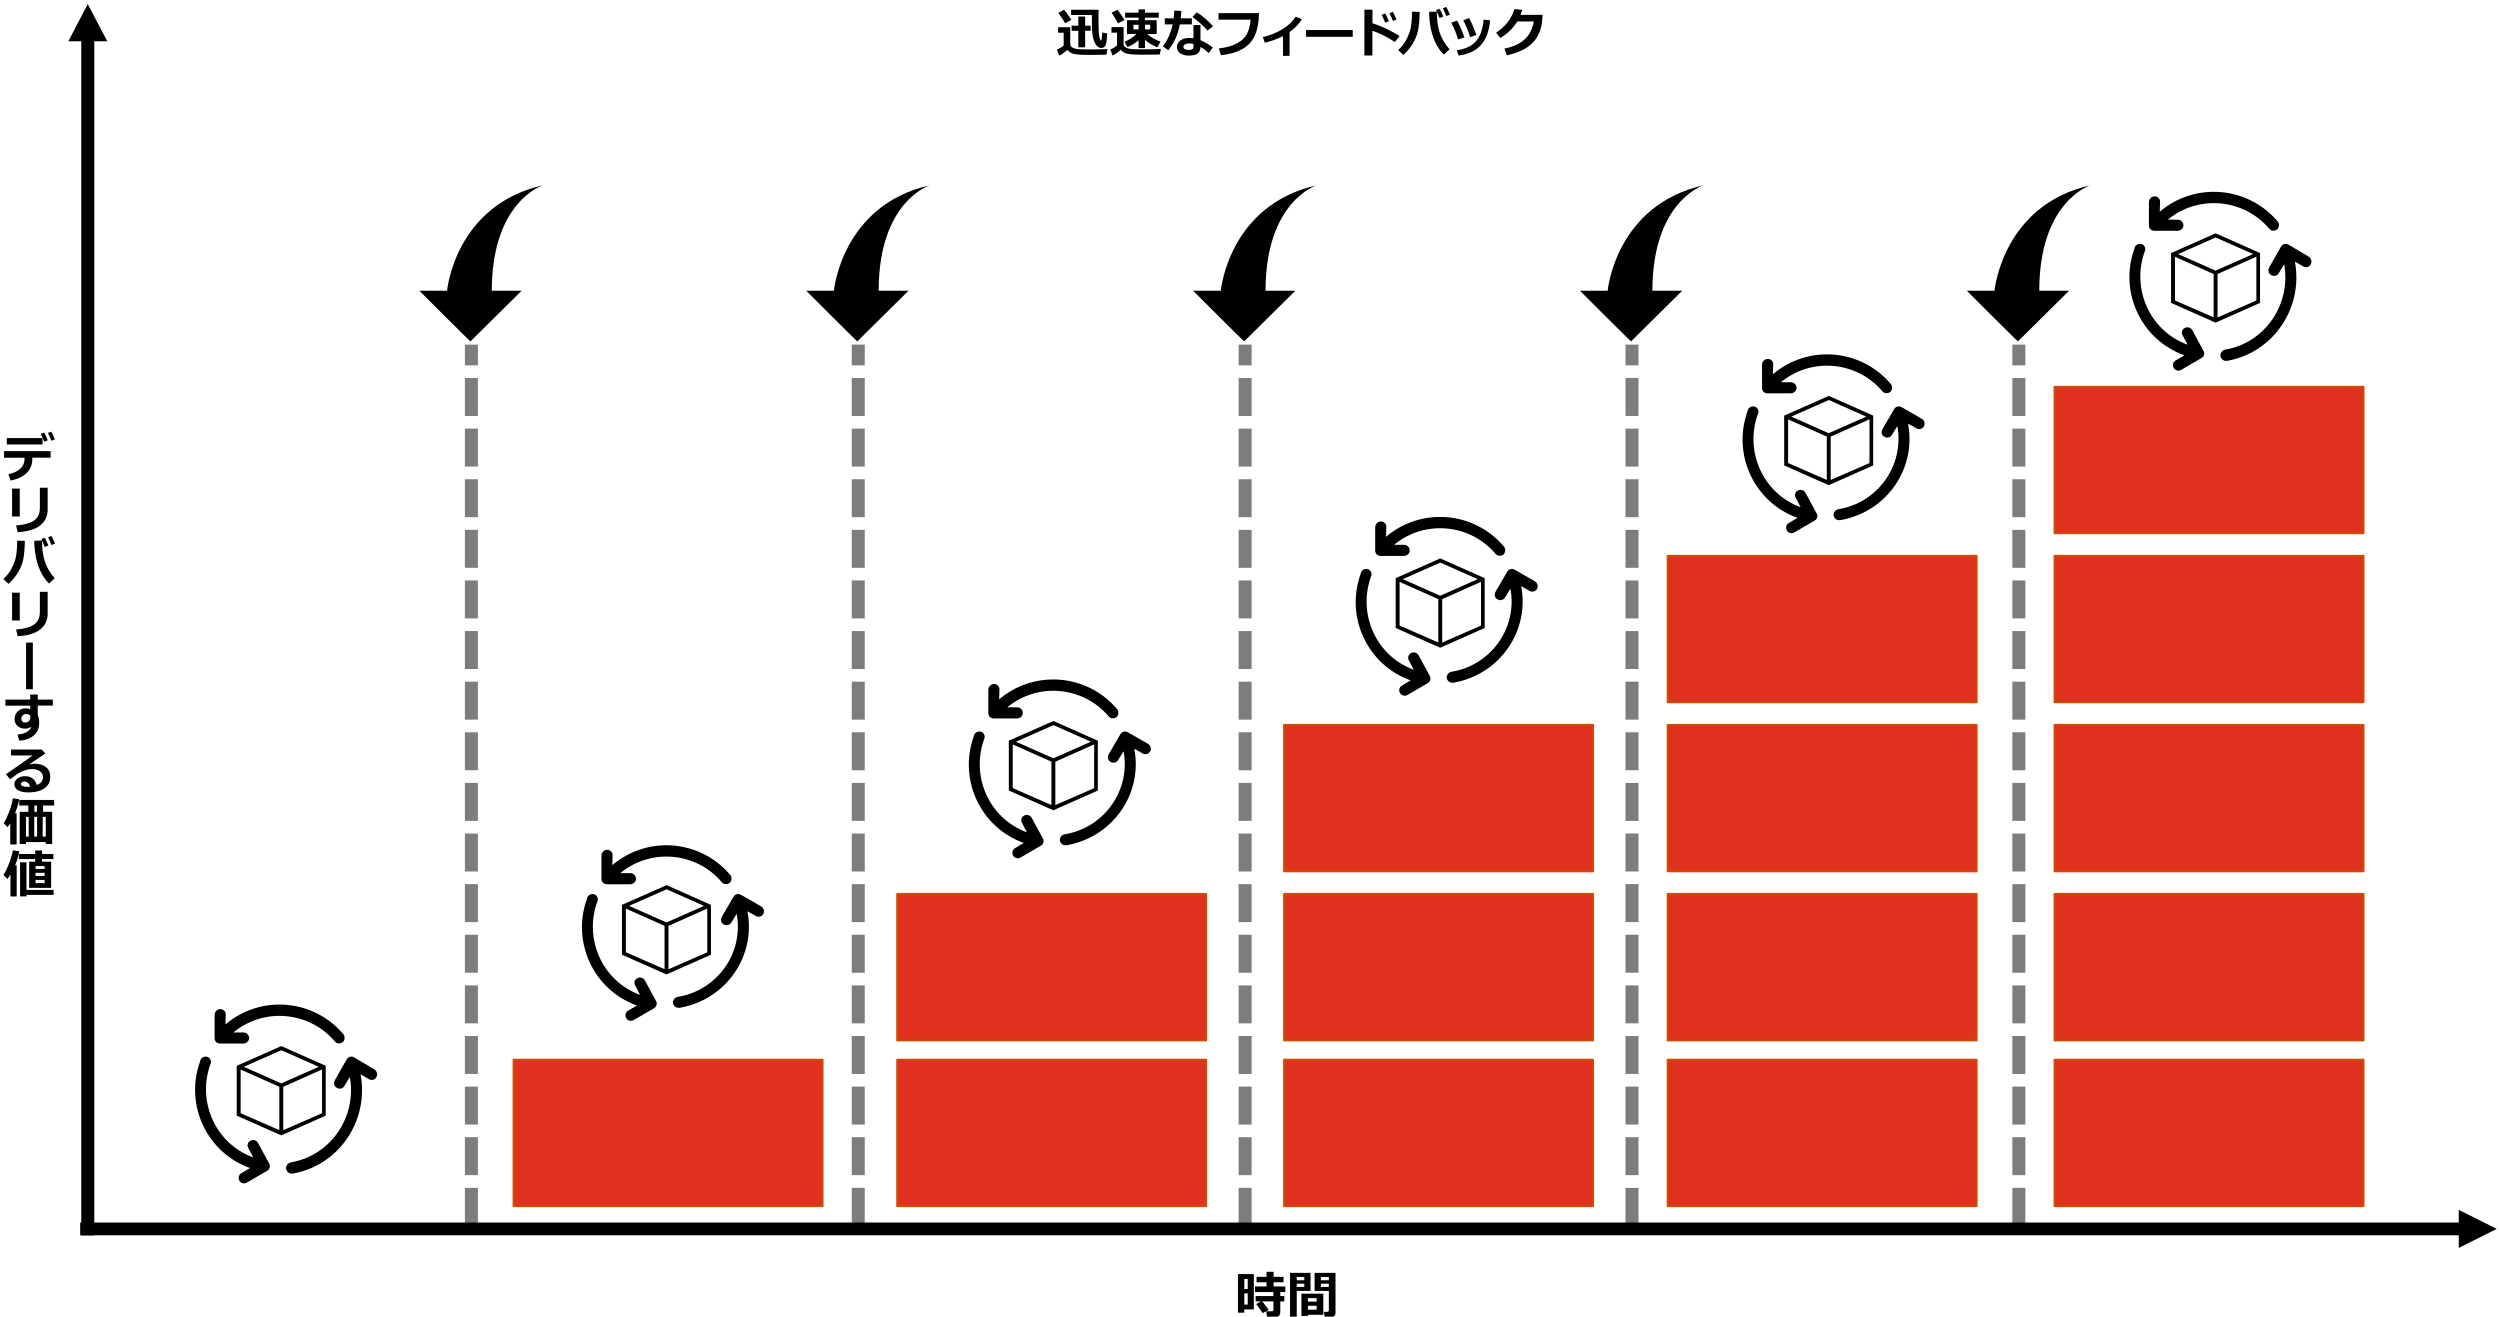
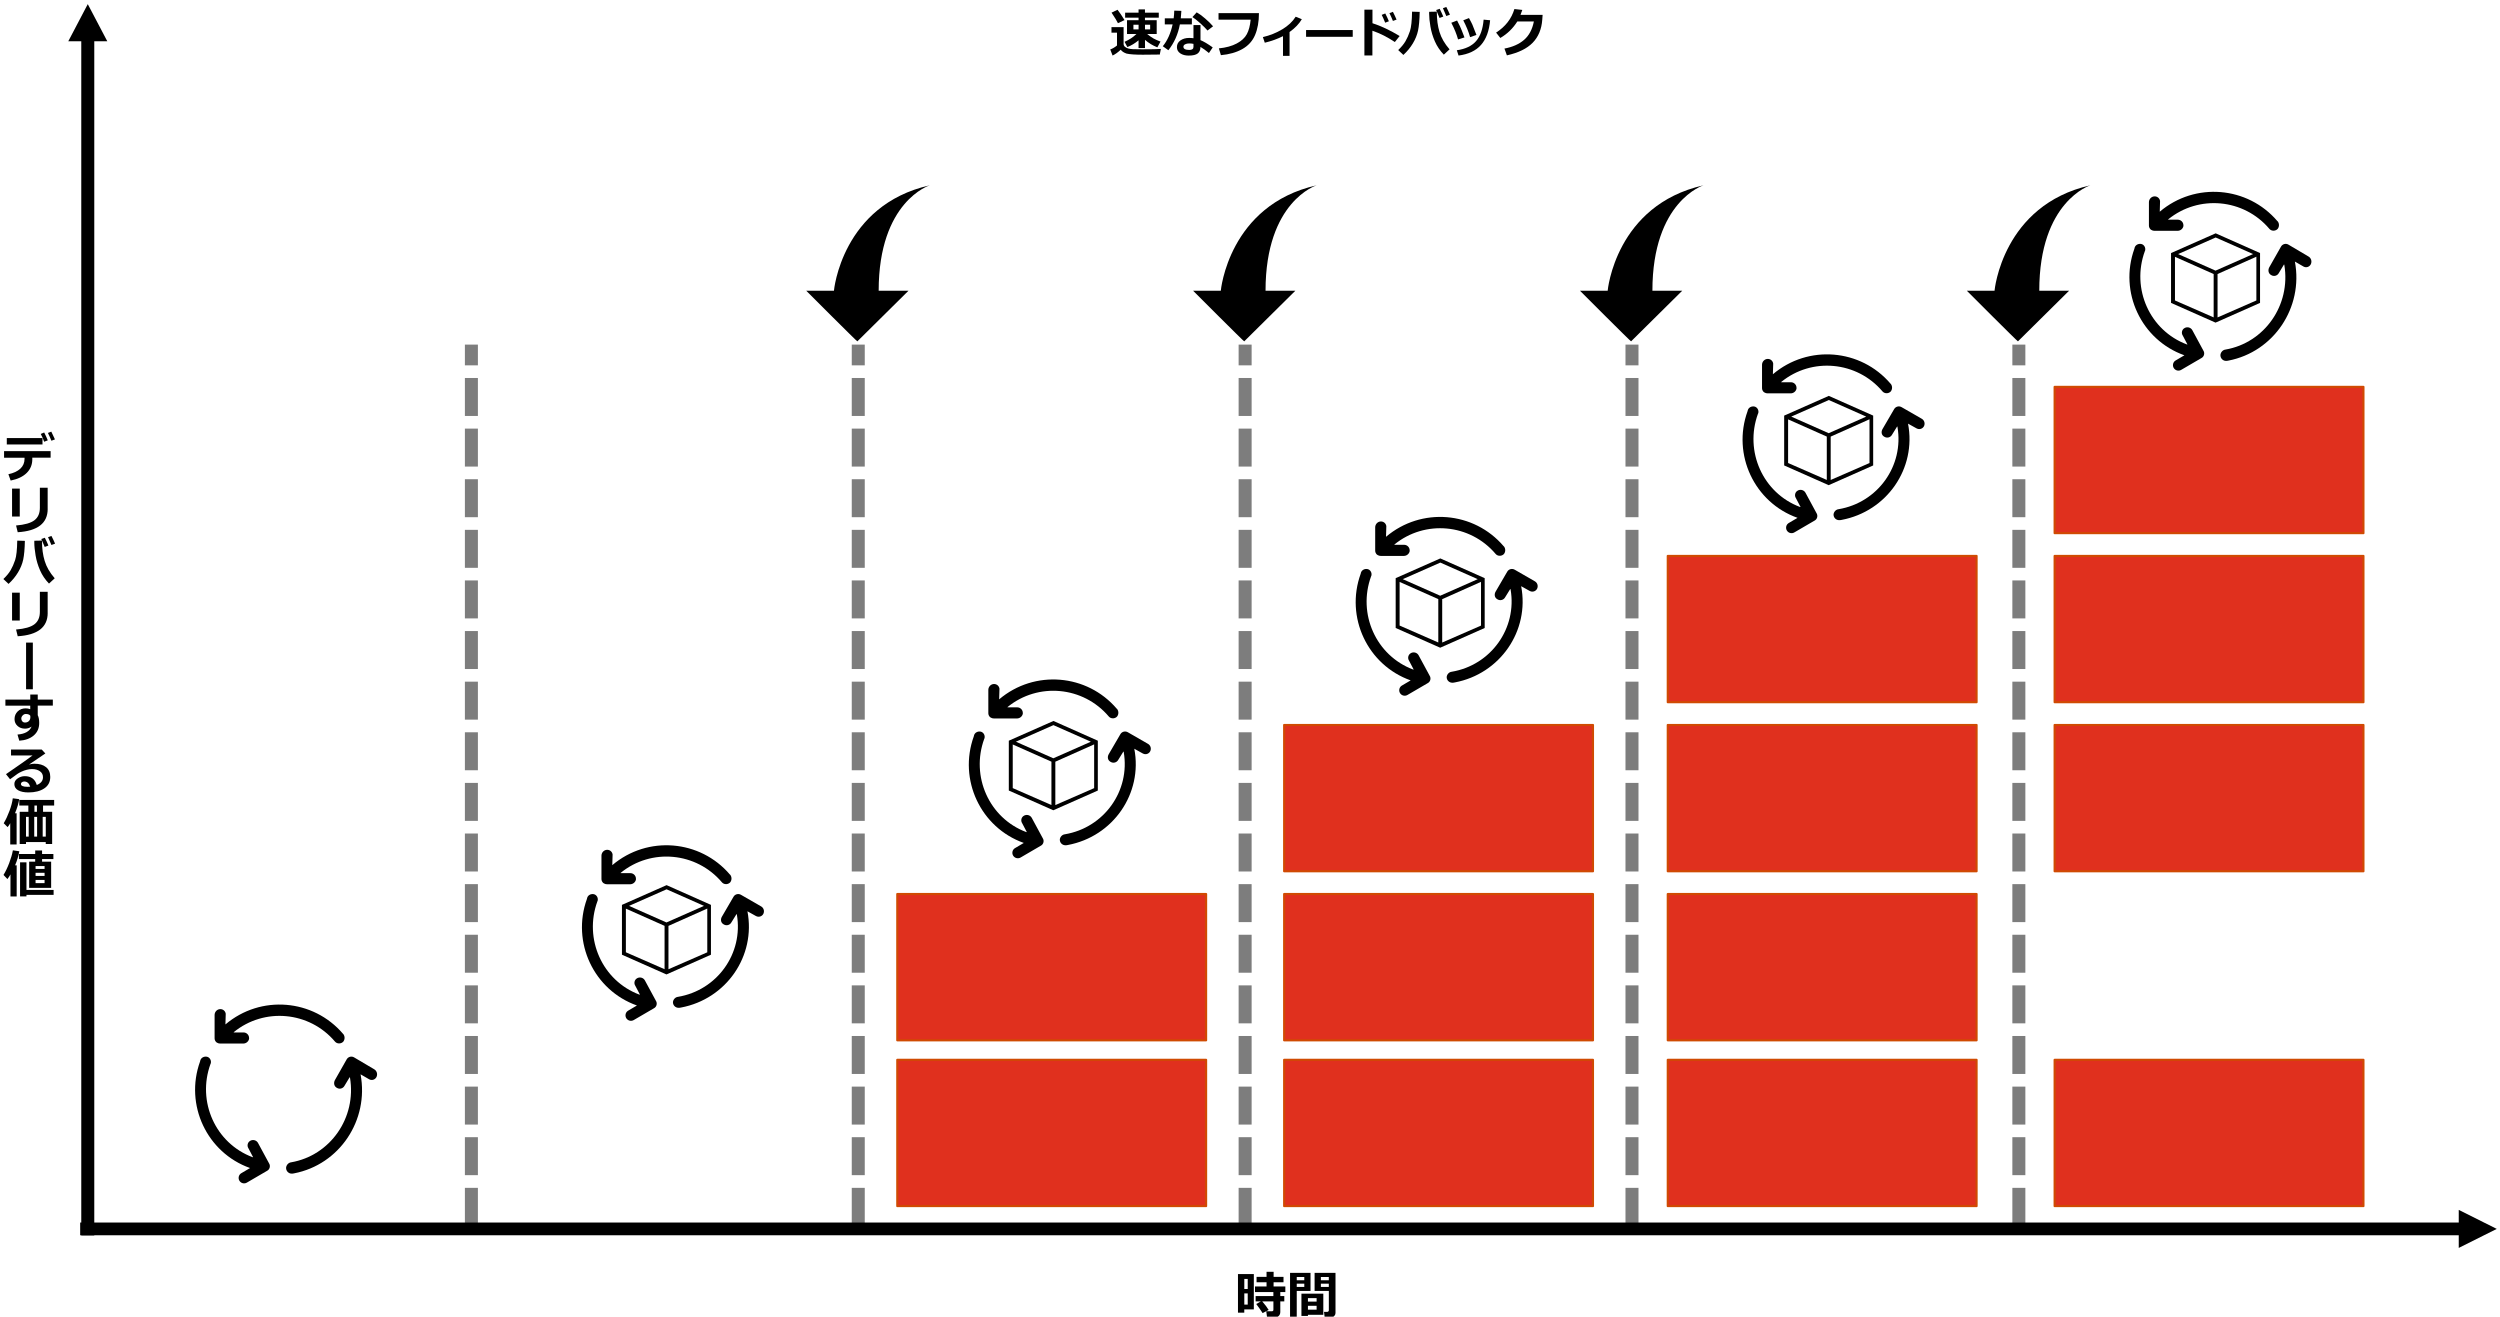
<svg xmlns="http://www.w3.org/2000/svg" version="1.1" x="0px" y="0px" viewBox="0 0 769 405" style="enable-background:new 0 0 769 405;" xml:space="preserve">
  <style type="text/css">
	.st0{fill:#D04A02;}
	.st1{fill:#FFFFFF;}
	.st2{fill:#FFB600;}
	.st3{fill:#E0301E;}
	.st4{fill:#EB8C00;}
	.st5{fill:#DB536A;}
	.st6{fill:#D93954;}
	.st7{fill:#7D7D7D;}
	.st8{fill:#464646;}
	.st9{fill:#2D2D2D;}
	.st10{fill:#DEDEDE;}
	.st11{fill:#DEDEDE;fill-opacity:0.612;}
	.st12{fill:none;}
	.st13{enable-background:new    ;}
	.st14{fill-rule:evenodd;clip-rule:evenodd;fill:none;stroke:#000000;stroke-miterlimit:10;}
	.st15{fill:#DEDEDE;fill-opacity:0.6;}
	.st16{fill:#E0301E;stroke:#D04A02;stroke-width:0.649;stroke-linejoin:round;stroke-miterlimit:10;}
	.st17{fill-rule:evenodd;clip-rule:evenodd;}
</style>
  <g id="template">
</g>
  <g id="object">
    <path d="M29,380l0-369.54h-4L25,380H29z M33,12.69L27,1.27l-6,11.43H33z" />
    <path class="st7" d="M147,379v-13.62h-4V379H147z M147,361.48v-11.68h-4v11.68H147z M147,345.92l0-11.68h-4l0,11.68H147z    M147,330.35v-11.68h-4v11.68H147z M147,314.78V303.1h-4v11.68H147z M147,299.21v-11.68h-4v11.68H147z M147,283.64v-11.68h-4v11.68   H147z M147,268.07l0-11.68h-4l0,11.68H147z M147,252.5v-11.68h-4v11.68H147z M147,236.93v-11.68h-4v11.68H147z M147,221.36v-11.68   h-4v11.68H147z M147,205.79v-11.68h-4v11.68H147z M147,190.22l0-11.68h-4l0,11.68H147z M147,174.66v-11.68h-4v11.68H147z    M147,159.09v-11.68h-4v11.68H147z M147,143.52v-11.68h-4v11.68H147z M147,127.95v-11.68h-4v11.68H147z M147,112.38V106h-4v6.38   H147z" />
    <path class="st7" d="M266,379v-13.62h-4V379H266z M266,361.48v-11.68h-4v11.68H266z M266,345.92l0-11.68h-4l0,11.68H266z    M266,330.35v-11.68h-4v11.68H266z M266,314.78V303.1h-4v11.68H266z M266,299.21v-11.68h-4v11.68H266z M266,283.64v-11.68h-4v11.68   H266z M266,268.07v-11.68h-4v11.68H266z M266,252.5v-11.68h-4v11.68H266z M266,236.93v-11.68h-4v11.68H266z M266,221.36v-11.68h-4   v11.68H266z M266,205.79v-11.68h-4v11.68H266z M266,190.22l0-11.68h-4l0,11.68H266z M266,174.66v-11.68h-4v11.68H266z M266,159.09   v-11.68h-4v11.68H266z M266,143.52v-11.68h-4v11.68H266z M266,127.95v-11.68h-4v11.68H266z M266,112.38V106h-4v6.38H266z" />
    <path class="st7" d="M385,379v-13.62h-4V379H385z M385,361.48v-11.68h-4v11.68H385z M385,345.92l0-11.68h-4l0,11.68H385z    M385,330.35v-11.68h-4v11.68H385z M385,314.78V303.1h-4v11.68H385z M385,299.21v-11.68h-4v11.68H385z M385,283.64v-11.68h-4v11.68   H385z M385,268.07v-11.68h-4v11.68H385z M385,252.5v-11.68h-4v11.68H385z M385,236.93v-11.68h-4v11.68H385z M385,221.36v-11.68h-4   v11.68H385z M385,205.79v-11.68h-4v11.68H385z M385,190.22l0-11.68h-4l0,11.68H385z M385,174.66v-11.68h-4v11.68H385z M385,159.09   v-11.68h-4v11.68H385z M385,143.52v-11.68h-4v11.68H385z M385,127.95v-11.68h-4v11.68H385z M385,112.38V106h-4v6.38H385z" />
    <path class="st7" d="M623,379v-13.62h-4V379H623z M623,361.48v-11.68h-4v11.68H623z M623,345.92v-11.68h-4v11.68H623z M623,330.35   v-11.68h-4v11.68H623z M623,314.78V303.1h-4v11.68H623z M623,299.21v-11.68h-4v11.68H623z M623,283.64v-11.68h-4v11.68H623z    M623,268.07l0-11.68h-4l0,11.68H623z M623,252.5v-11.68h-4v11.68H623z M623,236.93v-11.68h-4v11.68H623z M623,221.36v-11.68h-4   v11.68H623z M623,205.79v-11.68h-4v11.68H623z M623,190.22v-11.68h-4v11.68H623z M623,174.66v-11.68h-4v11.68H623z M623,159.09   v-11.68h-4v11.68H623z M623,143.52v-11.68h-4v11.68H623z M623,127.95v-11.68h-4v11.68H623z M623,112.38V106h-4v6.38H623z" />
    <path class="st7" d="M504,379v-13.62h-4V379H504z M504,361.48v-11.68h-4v11.68H504z M504,345.92l0-11.68h-4l0,11.68H504z    M504,330.35v-11.68h-4v11.68H504z M504,314.78V303.1h-4v11.68H504z M504,299.21v-11.68h-4v11.68H504z M504,283.64v-11.68h-4v11.68   H504z M504,268.07v-11.68h-4v11.68H504z M504,252.5v-11.68h-4v11.68H504z M504,236.93v-11.68h-4v11.68H504z M504,221.36v-11.68h-4   v11.68H504z M504,205.79v-11.68h-4v11.68H504z M504,190.22l0-11.68h-4l0,11.68H504z M504,174.66v-11.68h-4v11.68H504z M504,159.09   v-11.68h-4v11.68H504z M504,143.52v-11.68h-4v11.68H504z M504,127.95v-11.68h-4v11.68H504z M504,112.38V106h-4v6.38H504z" />
-     <rect x="158" y="326" class="st16" width="95" height="45" />
    <rect x="276" y="326" class="st16" width="95" height="45" />
    <rect x="395" y="326" class="st16" width="95" height="45" />
    <rect x="513" y="326" class="st16" width="95" height="45" />
    <rect x="632" y="326" class="st16" width="95" height="45" />
    <rect x="276" y="275" class="st16" width="95" height="45" />
    <rect x="395" y="275" class="st16" width="95" height="45" />
    <rect x="513" y="275" class="st16" width="95" height="45" />
-     <rect x="632" y="275" class="st16" width="95" height="45" />
    <rect x="395" y="223" class="st16" width="95" height="45" />
    <rect x="513" y="223" class="st16" width="95" height="45" />
    <rect x="632" y="223" class="st16" width="95" height="45" />
    <rect x="513" y="171" class="st16" width="95" height="45" />
    <rect x="632" y="171" class="st16" width="95" height="45" />
    <rect x="632" y="119" class="st16" width="95" height="45" />
    <g class="st13">
      <path d="M385.69,402.78h-2.95v0.99h-1.94v-11.86h4.88V402.78z M383.8,396.5v-3.1h-1.05v3.1H383.8z M383.8,401.29v-3.45h-1.05v3.45    H383.8z M390.24,402.94l-1.85,0.97c-0.58-0.9-1.24-1.83-1.97-2.8l1.43-0.8h-1.62v-1.65h5.46v-1.22h-5.65v-1.73h3.55v-1.28h-3.07    v-1.66h3.07v-1.57h2.18l-0.01,1.57h3.05v1.66h-3.05l-0.01,1.28h3.62v1.73h-1.55v1.22h1.23v1.65h-1.23v3.24    c0,0.55-0.18,0.98-0.55,1.29s-0.87,0.46-1.51,0.46h-2l-0.26-1.95h1.7c0.33,0,0.5-0.16,0.5-0.47v-2.57h-3.44    C389.08,401.25,389.74,402.12,390.24,402.94z" />
      <path d="M403.12,397.1h-4.24v8.35h-2.06v-13.92h6.3V397.1z M401.2,393.8v-0.99h-2.32v0.99H401.2z M401.2,395.86v-1.01h-2.32v1.01    H401.2z M402.32,404.43v0.35h-2v-6.84h6.73v6.49H402.32z M404.99,400.38v-1.07h-2.67v1.07H404.99z M402.32,402.86h2.67v-1.2h-2.67    V402.86z M410.79,403.88c0,0.41-0.17,0.75-0.51,1.02s-0.75,0.41-1.23,0.41h-1.57l-0.21-1.78h0.98c0.12,0,0.24-0.04,0.34-0.13    s0.16-0.19,0.16-0.32v-5.98h-4.38v-5.57h6.43V403.88z M406.3,393.8h2.44v-0.99h-2.44V393.8z M408.74,394.86h-2.44v1.01h2.44    V394.86z" />
    </g>
-     <path d="M167,57c0,0-15.72,4.86-15.72,32.43h9.17L144.72,105c0,0.19-15.72-15.57-15.72-15.57h8.52C137.52,89.37,139.94,63.1,167,57   z" />
    <path d="M286,57c0,0-15.72,4.86-15.72,32.43h9.17L263.72,105c0,0.19-15.72-15.57-15.72-15.57h8.52C256.52,89.37,258.94,63.1,286,57   z" />
    <path d="M405,57c0,0-15.72,4.86-15.72,32.43h9.17L382.72,105c0,0.19-15.72-15.57-15.72-15.57h8.52C375.52,89.37,377.94,63.1,405,57   z" />
    <path d="M524,57c0,0-15.72,4.86-15.72,32.43h9.17L501.72,105c0,0.19-15.72-15.57-15.72-15.57h8.52C494.52,89.37,496.94,63.1,524,57   z" />
    <path d="M643,57c0,0-15.72,4.86-15.72,32.43h9.17L620.72,105c0,0.19-15.72-15.57-15.72-15.57h8.52C613.52,89.37,615.94,63.1,643,57   z" />
    <g class="st13">
-       <path d="M340.68,15.08l-0.35,1.77c-0.08-0.01-0.19-0.01-0.33-0.01l-4.88,0.05c-2.3,0-3.96-0.11-4.98-0.34    c-0.83-0.28-1.43-0.69-1.81-1.23c-0.82,0.78-1.65,1.38-2.51,1.8l-0.72-1.87c0.75-0.29,1.45-0.7,2.08-1.23v-3.95h-1.7v-1.7h3.73    v5.19c0,0.35,0.14,0.65,0.43,0.89c0.29,0.24,0.63,0.41,1.04,0.51c0.4,0.1,0.88,0.17,1.43,0.2c0.55,0.03,1.51,0.04,2.9,0.04    C337.92,15.2,339.81,15.16,340.68,15.08z M329.58,6.12l-1.97,1.01c-0.14-0.29-0.46-0.82-0.96-1.57s-0.87-1.29-1.12-1.61L327.3,3    C328.04,3.86,328.79,4.9,329.58,6.12z M340.58,10.32c-0.1,1.5-0.2,2.5-0.31,3.01c-0.11,0.51-0.3,0.88-0.57,1.1    c-0.27,0.22-0.58,0.33-0.93,0.33c-0.23,0-0.48-0.05-0.72-0.16c-0.25-0.11-0.46-0.25-0.65-0.45c-0.19-0.19-0.41-0.55-0.67-1.09    s-0.45-1.16-0.59-1.87c-0.13-0.71-0.21-1.45-0.24-2.22s-0.04-2.13-0.04-4.08V4.62h-6.4V2.99h8.46l-0.02,2.69    c0,0.95,0.01,2.03,0.04,3.22s0.12,2.06,0.27,2.6c0.15,0.54,0.25,0.84,0.3,0.9c0.05,0.07,0.11,0.1,0.15,0.1    c0.19,0,0.31-0.84,0.38-2.53L340.58,10.32z M333.79,14.56h-2.1V9.47h-2.05V7.89h2.05v-2.8h2.1v2.8h1.7v1.58h-1.7V14.56z" />
      <path d="M357.09,15.05l-0.35,1.74c-0.08-0.01-0.19-0.01-0.33-0.01l-4.88,0.05c-2.31,0-3.97-0.11-4.98-0.34    c-0.85-0.29-1.45-0.68-1.81-1.2c-0.82,0.78-1.65,1.38-2.51,1.8l-0.72-1.87c0.75-0.29,1.45-0.7,2.08-1.23v-3.95h-1.7v-1.7h3.73    v5.18c0,0.35,0.14,0.65,0.43,0.89c0.29,0.24,0.63,0.41,1.04,0.52c0.41,0.1,0.88,0.17,1.43,0.2c0.55,0.03,1.51,0.04,2.89,0.04    C354.33,15.17,356.22,15.13,357.09,15.05z M345.9,6.18l-2.02,0.95c-0.24-0.56-0.9-1.64-1.97-3.24L343.75,3    C344.35,3.74,345.06,4.8,345.9,6.18z M350.22,12.4c-1.05,0.89-2.2,1.58-3.44,2.08l-0.86-1.62c0.79-0.36,1.44-0.71,1.96-1.05    c0.52-0.33,1.08-0.78,1.69-1.35h-2.9V6.22h3.55V5.43h-4.13V3.9h4.13V2.9h1.97V3.9h4.25v1.53h-4.25v0.79h3.61v4.23h-2.95    c0.78,0.63,1.45,1.1,2.03,1.42c0.58,0.32,1.28,0.62,2.09,0.92L356,14.56c-1.42-0.56-2.69-1.32-3.8-2.3v2.53h-1.98L350.22,12.4z     M350.23,7.6h-1.59v1.45h1.58L350.23,7.6z M353.79,9.05V7.6h-1.59v1.45H353.79z" />
      <path d="M363.39,3.34c-0.04,0.83-0.1,1.6-0.18,2.29h3.41V7.5h-3.69c-0.57,3.04-1.75,5.69-3.54,7.95l-1.71-1.23    c1.42-1.74,2.42-3.98,3.02-6.72h-2.41V5.63h2.73c0.1-0.74,0.16-1.53,0.18-2.36L363.39,3.34z M373.03,14.58l-1.16,1.73    c-1.04-0.86-1.91-1.49-2.61-1.88c0,0.9-0.28,1.57-0.84,2.01s-1.49,0.66-2.78,0.66c-1.04,0-1.91-0.23-2.59-0.69    s-1.03-1.09-1.03-1.91c0-0.87,0.36-1.56,1.09-2.07s1.62-0.76,2.67-0.76c0.48,0,0.92,0.03,1.33,0.09V7.71h2.16v4.64    C370.26,12.75,371.52,13.5,373.03,14.58z M367.11,13.49c-0.42-0.09-0.86-0.13-1.33-0.13c-0.48,0-0.89,0.09-1.24,0.27    s-0.52,0.43-0.52,0.75c0,0.66,0.61,0.98,1.82,0.98c0.84,0,1.27-0.3,1.27-0.91V13.49z M373.14,8.09l-1.71,1.3    c-0.54-0.64-1.29-1.4-2.26-2.27c-0.97-0.87-1.76-1.49-2.38-1.87l1.31-1.45c0.73,0.4,1.59,1.02,2.58,1.87S372.49,7.33,373.14,8.09z    " />
      <path d="M387.25,4.04c0,2.65-0.41,4.91-1.21,6.77s-2.12,3.29-3.93,4.3c-1.81,1.01-4,1.63-6.56,1.86l-0.62-2.09    c2.19-0.22,4.02-0.72,5.48-1.5s2.51-1.73,3.12-2.88c0.61-1.14,1-2.63,1.17-4.46h-9.88V4.04H387.25z" />
      <path d="M396.67,17.18h-2.02v-6.06c-1.63,0.83-3.5,1.51-5.6,2.02l-0.59-1.73c2.17-0.5,4.16-1.31,5.98-2.4    c1.82-1.1,3.19-2.39,4.11-3.87l1.89,0.77c-0.83,1.42-2.09,2.73-3.77,3.94V17.18z" />
      <path d="M416.1,11.32h-14.35V9.24h14.35V11.32z" />
      <path d="M430.53,11.08l-1.48,1.85c-2.22-1.5-4.52-2.67-6.9-3.48v7.62h-2.46V2.97h2.48v4.17C424.81,7.99,427.6,9.31,430.53,11.08z     M427.22,6.54l-1.14,0.44c-0.43-1.06-0.78-1.86-1.07-2.41l1.1-0.43C426.54,4.98,426.91,5.78,427.22,6.54z M429.58,6.03l-1.12,0.41    c-0.36-0.91-0.72-1.71-1.07-2.4l1.07-0.4C428.88,4.46,429.26,5.26,429.58,6.03z" />
      <path d="M436.7,3.66c-0.05,2.47-0.22,4.39-0.51,5.75c-0.29,1.36-0.83,2.67-1.6,3.95c-0.77,1.28-1.74,2.46-2.91,3.54l-1.59-1.5    c0.96-0.92,1.71-1.82,2.23-2.71s0.98-1.92,1.38-3.12c0.39-1.2,0.61-3.19,0.65-5.98L436.7,3.66z M445.88,15.18l-1.76,1.63    c-1.18-1.23-2.1-2.59-2.75-4.08c-0.65-1.49-1.11-3.01-1.37-4.57c-0.27-1.56-0.4-2.89-0.4-4l0.01-0.53l2.36-0.05v0.26    c0,2.17,0.27,4.16,0.82,5.99S444.37,13.44,445.88,15.18z M443.95,5.1l-1.14,0.43c-0.21-0.56-0.56-1.38-1.04-2.45l1.07-0.38    C443.27,3.54,443.64,4.34,443.95,5.1z M446,4.52l-1.12,0.41c-0.22-0.55-0.57-1.36-1.04-2.41l1.04-0.38    C445.3,2.96,445.68,3.75,446,4.52z" />
      <path d="M450.47,11.51l-1.97,0.62c-0.45-1.63-1.15-3.34-2.08-5.13l1.78-0.69c0.3,0.57,0.59,1.15,0.88,1.75    S449.83,9.82,450.47,11.51z M458.36,6.23c-0.29,3.28-1.22,5.8-2.8,7.59s-3.88,2.87-6.91,3.27l-0.53-1.63    c2.64-0.38,4.61-1.31,5.92-2.81c1.31-1.5,2.08-3.7,2.32-6.61L458.36,6.23z M454.15,10.75l-1.95,0.67c-0.44-1.6-1.14-3.32-2.1-5.17    l1.76-0.69c0.5,0.89,0.84,1.56,1.04,2.01C453.1,8.02,453.52,9.08,454.15,10.75z" />
      <path d="M474.51,4.58l-0.11,1.49c-0.21,2.92-1.2,5.28-2.95,7.08c-1.75,1.8-4.4,3.09-7.93,3.88l-0.75-2.09    c2.51-0.47,4.53-1.37,6.05-2.69c1.52-1.32,2.52-3.2,3-5.65h-5.09c-1.33,2.12-3.08,3.82-5.23,5.08l-1.3-1.65    c2.85-1.83,4.73-4.24,5.63-7.25l2.43,0.27c-0.2,0.59-0.38,1.1-0.55,1.52H474.51z" />
    </g>
    <g>
      <path d="M107.66,331.5c2.05,12.32-6.07,23.95-18.12,26.03c-0.77,0.09-1.45,0.78-1.54,1.65v0.09c0,0.95,0.77,1.74,1.71,1.74    c0.09,0,0.17,0,0.26,0c0.17,0,0.34-0.09,0.51-0.09c13.93-2.69,23.08-16.31,20.43-30.46l0,0l0,0l2.56,1.48l0.17,0.09    c0.85,0.43,1.88,0,2.22-0.87c0.34-0.87,0-1.82-0.77-2.26l-6.15-3.64l0,0c-0.85-0.52-1.88-0.17-2.31,0.61l-3.59,6.33    c-0.43,0.78-0.34,1.74,0.34,2.26l0.26,0.17c0.85,0.52,1.88,0.17,2.31-0.61l1.62-2.69L107.66,331.5z" />
      <path d="M74.04,361c-0.76,0.6-0.84,1.71-0.25,2.4c0.59,0.69,1.52,0.77,2.2,0.34l6.17-3.6l0,0c0.84-0.43,1.1-1.54,0.59-2.31    l-3.38-6.25c-0.42-0.77-1.35-1.11-2.2-0.77l-0.17,0.09c-0.84,0.43-1.1,1.54-0.59,2.31l1.44,2.74l0,0l0,0c-0.08,0-0.17,0-0.17,0    c-11.41-4.28-17.15-17.12-12.93-28.68l0.08-0.17c0.25-0.94-0.34-1.88-1.18-2.05c-0.84-0.17-1.77,0.26-2.03,1.11l-0.08,0.34    c-4.82,13.36,2.11,28.08,15.38,32.79l0,0l0,0l-2.62,1.54L74.04,361z" />
      <path d="M105.53,318.02c-9.16-10.74-25.33-12.11-36.19-2.9l0,0l0,0l0.09-3.07c0-0.09,0-0.17,0-0.26    c-0.17-0.94-1.03-1.53-1.97-1.36c-0.86,0.17-1.45,0.94-1.45,1.79v7.16c0,0.43,0.17,0.85,0.51,1.19l0.26,0.17    c0.26,0.17,0.6,0.26,0.94,0.26c0.09,0,0.17,0,0.17,0h6.93c0.86,0,1.63-0.6,1.8-1.45c0-0.09,0-0.17,0-0.26    c0-0.94-0.77-1.71-1.71-1.71H71.9l0,0c0,0,0,0,0-0.09c9.41-7.67,23.27-6.39,31.14,2.9l0.17,0.17c0.68,0.6,1.8,0.51,2.4-0.17    c0.51-0.68,0.51-1.62,0-2.3L105.53,318.02z" />
    </g>
    <g>
      <path d="M226.66,281.32c2.05,11.98-6.07,23.29-18.12,25.31c-0.77,0.08-1.45,0.76-1.54,1.6v0.08c0,0.93,0.77,1.69,1.71,1.69    c0.09,0,0.17,0,0.26,0c0.17,0,0.34-0.08,0.51-0.08c13.93-2.62,23.08-15.86,20.43-29.61l0,0l0,0l2.56,1.43l0.17,0.08    c0.85,0.42,1.88,0,2.22-0.84c0.34-0.84,0-1.77-0.77-2.19l-6.15-3.54l0,0c-0.85-0.51-1.88-0.17-2.31,0.59l-3.59,6.16    c-0.43,0.76-0.34,1.69,0.34,2.19l0.26,0.17c0.85,0.51,1.88,0.17,2.31-0.59l1.62-2.62L226.66,281.32z" />
      <path d="M193.04,311c-0.76,0.6-0.84,1.71-0.25,2.4c0.59,0.68,1.52,0.77,2.2,0.34l6.17-3.6l0,0c0.84-0.43,1.1-1.54,0.59-2.31    l-3.38-6.25c-0.42-0.77-1.35-1.11-2.2-0.77l-0.17,0.09c-0.84,0.43-1.1,1.54-0.59,2.31l1.44,2.74l0,0l0,0c-0.08,0-0.17,0-0.17,0    c-11.41-4.28-17.15-17.12-12.93-28.68l0.08-0.17c0.25-0.94-0.34-1.88-1.18-2.05c-0.85-0.17-1.77,0.26-2.03,1.11l-0.08,0.34    c-4.82,13.36,2.11,28.08,15.38,32.79l0,0l0,0l-2.62,1.54L193.04,311z" />
      <path d="M224.53,269.02c-9.16-10.74-25.33-12.11-36.19-2.9l0,0l0,0l0.09-3.07c0-0.09,0-0.17,0-0.26    c-0.17-0.94-1.03-1.53-1.97-1.36c-0.86,0.17-1.45,0.94-1.45,1.79v7.16c0,0.43,0.17,0.85,0.51,1.19l0.26,0.17    c0.26,0.17,0.6,0.26,0.94,0.26c0.09,0,0.17,0,0.17,0h6.93c0.86,0,1.63-0.6,1.8-1.45c0-0.09,0-0.17,0-0.26    c0-0.94-0.77-1.71-1.71-1.71h-2.99l0,0c0,0,0,0,0-0.09c9.41-7.67,23.27-6.39,31.14,2.9l0.17,0.17c0.68,0.6,1.8,0.51,2.4-0.17    c0.51-0.68,0.51-1.62,0-2.3L224.53,269.02z" />
    </g>
    <g>
      <path d="M345.66,231.32c2.05,11.98-6.07,23.29-18.12,25.31c-0.77,0.08-1.45,0.76-1.54,1.6v0.08c0,0.93,0.77,1.69,1.71,1.69    c0.09,0,0.17,0,0.26,0c0.17,0,0.34-0.08,0.51-0.08c13.93-2.62,23.08-15.86,20.43-29.61l0,0l0,0l2.56,1.43l0.17,0.08    c0.85,0.42,1.88,0,2.22-0.84c0.34-0.84,0-1.77-0.77-2.19l-6.15-3.54l0,0c-0.85-0.51-1.88-0.17-2.31,0.59l-3.59,6.16    c-0.43,0.76-0.34,1.69,0.34,2.19l0.26,0.17c0.85,0.51,1.88,0.17,2.31-0.59l1.62-2.62L345.66,231.32z" />
      <path d="M312.04,261c-0.76,0.6-0.84,1.71-0.25,2.4c0.59,0.68,1.52,0.77,2.2,0.34l6.17-3.6l0,0c0.84-0.43,1.1-1.54,0.59-2.31    l-3.38-6.25c-0.42-0.77-1.35-1.11-2.2-0.77l-0.17,0.09c-0.85,0.43-1.1,1.54-0.59,2.31l1.44,2.74l0,0l0,0c-0.08,0-0.17,0-0.17,0    c-11.41-4.28-17.15-17.12-12.93-28.68l0.08-0.17c0.25-0.94-0.34-1.88-1.18-2.05c-0.85-0.17-1.77,0.26-2.03,1.11l-0.08,0.34    c-4.82,13.36,2.11,28.08,15.38,32.79l0,0l0,0l-2.62,1.54L312.04,261z" />
      <path d="M343.53,218.02c-9.16-10.74-25.33-12.11-36.19-2.9l0,0l0,0l0.09-3.07c0-0.09,0-0.17,0-0.26    c-0.17-0.94-1.03-1.53-1.97-1.36c-0.86,0.17-1.45,0.94-1.45,1.79v7.16c0,0.43,0.17,0.85,0.51,1.19l0.26,0.17    c0.26,0.17,0.6,0.26,0.94,0.26c0.09,0,0.17,0,0.17,0h6.93c0.86,0,1.63-0.6,1.8-1.45c0-0.09,0-0.17,0-0.26    c0-0.94-0.77-1.71-1.71-1.71h-2.99l0,0c0,0,0,0,0-0.09c9.41-7.67,23.27-6.39,31.14,2.9l0.17,0.17c0.68,0.6,1.8,0.51,2.4-0.17    c0.51-0.68,0.51-1.62,0-2.3L343.53,218.02z" />
    </g>
    <g>
      <path d="M464.66,181.32c2.05,11.98-6.07,23.29-18.12,25.31c-0.77,0.08-1.45,0.76-1.54,1.6v0.08c0,0.93,0.77,1.69,1.71,1.69    c0.09,0,0.17,0,0.26,0c0.17,0,0.34-0.08,0.51-0.08c13.93-2.62,23.08-15.86,20.43-29.61l0,0l0,0l2.56,1.43l0.17,0.08    c0.85,0.42,1.88,0,2.22-0.84c0.34-0.84,0-1.77-0.77-2.19l-6.15-3.54l0,0c-0.85-0.51-1.88-0.17-2.31,0.59l-3.59,6.16    c-0.43,0.76-0.34,1.69,0.34,2.19l0.26,0.17c0.85,0.51,1.88,0.17,2.31-0.59l1.62-2.62L464.66,181.32z" />
      <path d="M431.04,211c-0.76,0.6-0.84,1.71-0.25,2.4c0.59,0.69,1.52,0.77,2.2,0.34l6.17-3.6l0,0c0.85-0.43,1.1-1.54,0.59-2.31    l-3.38-6.25c-0.42-0.77-1.35-1.11-2.2-0.77l-0.17,0.09c-0.84,0.43-1.1,1.54-0.59,2.31l1.44,2.74l0,0l0,0c-0.08,0-0.17,0-0.17,0    c-11.41-4.28-17.15-17.12-12.93-28.68l0.08-0.17c0.25-0.94-0.34-1.88-1.18-2.05c-0.85-0.17-1.77,0.26-2.03,1.11l-0.08,0.34    c-4.82,13.36,2.11,28.08,15.38,32.79l0,0l0,0l-2.62,1.54L431.04,211z" />
      <path d="M462.53,168.02c-9.16-10.74-25.33-12.11-36.19-2.9l0,0l0,0l0.09-3.07c0-0.09,0-0.17,0-0.26    c-0.17-0.94-1.03-1.53-1.97-1.36c-0.86,0.17-1.45,0.94-1.45,1.79v7.16c0,0.43,0.17,0.85,0.51,1.19l0.26,0.17    c0.26,0.17,0.6,0.26,0.94,0.26c0.09,0,0.17,0,0.17,0h6.93c0.86,0,1.63-0.6,1.8-1.45c0-0.09,0-0.17,0-0.26    c0-0.94-0.77-1.71-1.71-1.71h-2.99l0,0c0,0,0,0,0-0.09c9.41-7.67,23.27-6.39,31.14,2.9l0.17,0.17c0.68,0.6,1.8,0.51,2.4-0.17    c0.51-0.68,0.51-1.62,0-2.3L462.53,168.02z" />
    </g>
    <g>
      <path d="M583.66,131.32c2.05,11.98-6.07,23.29-18.12,25.31c-0.77,0.08-1.45,0.76-1.54,1.6v0.08c0,0.93,0.77,1.69,1.71,1.69    c0.09,0,0.17,0,0.26,0c0.17,0,0.34-0.08,0.51-0.08c13.93-2.62,23.08-15.86,20.43-29.61l0,0l0,0l2.57,1.43l0.17,0.08    c0.85,0.42,1.88,0,2.22-0.84c0.34-0.84,0-1.77-0.77-2.19l-6.15-3.54l0,0c-0.85-0.51-1.88-0.17-2.31,0.59l-3.59,6.16    c-0.43,0.76-0.34,1.69,0.34,2.19l0.26,0.17c0.85,0.51,1.88,0.17,2.31-0.59l1.62-2.62L583.66,131.32z" />
      <path d="M550.04,161c-0.76,0.6-0.84,1.71-0.25,2.4c0.59,0.69,1.52,0.77,2.2,0.34l6.17-3.6l0,0c0.84-0.43,1.1-1.54,0.59-2.31    l-3.38-6.25c-0.42-0.77-1.35-1.11-2.2-0.77l-0.17,0.09c-0.84,0.43-1.1,1.54-0.59,2.31l1.44,2.74l0,0l0,0c-0.09,0-0.17,0-0.17,0    c-11.41-4.28-17.15-17.12-12.93-28.68l0.09-0.17c0.25-0.94-0.34-1.88-1.18-2.05c-0.84-0.17-1.78,0.26-2.03,1.11l-0.09,0.34    c-4.81,13.36,2.11,28.08,15.38,32.79l0,0l0,0l-2.62,1.54L550.04,161z" />
      <path d="M581.53,118.02c-9.16-10.74-25.33-12.11-36.19-2.9l0,0l0,0l0.09-3.07c0-0.09,0-0.17,0-0.26    c-0.17-0.94-1.03-1.53-1.97-1.36c-0.86,0.17-1.46,0.94-1.46,1.79v7.16c0,0.43,0.17,0.85,0.51,1.19l0.26,0.17    c0.26,0.17,0.6,0.26,0.94,0.26c0.09,0,0.17,0,0.17,0h6.93c0.86,0,1.63-0.6,1.8-1.45c0-0.09,0-0.17,0-0.26    c0-0.94-0.77-1.71-1.71-1.71h-2.99l0,0c0,0,0,0,0-0.09c9.41-7.67,23.27-6.39,31.14,2.9l0.17,0.17c0.69,0.6,1.8,0.51,2.4-0.17    c0.51-0.68,0.51-1.62,0-2.3L581.53,118.02z" />
    </g>
    <g>
      <path d="M702.66,81.5c2.05,12.32-6.07,23.95-18.12,26.03c-0.77,0.09-1.45,0.78-1.54,1.65v0.09c0,0.95,0.77,1.74,1.71,1.74    c0.09,0,0.17,0,0.26,0c0.17,0,0.34-0.09,0.51-0.09c13.93-2.69,23.08-16.31,20.43-30.46l0,0l0,0l2.56,1.48l0.17,0.09    c0.85,0.43,1.88,0,2.22-0.87c0.34-0.87,0-1.82-0.77-2.26l-6.15-3.64l0,0c-0.85-0.52-1.88-0.17-2.31,0.61l-3.59,6.33    c-0.43,0.78-0.34,1.74,0.34,2.26l0.26,0.17c0.85,0.52,1.88,0.17,2.31-0.61l1.62-2.69L702.66,81.5z" />
      <path d="M669.04,111c-0.76,0.6-0.84,1.71-0.25,2.4c0.59,0.69,1.52,0.77,2.2,0.34l6.17-3.6l0,0c0.84-0.43,1.1-1.54,0.59-2.31    l-3.38-6.25c-0.42-0.77-1.35-1.11-2.2-0.77l-0.17,0.09c-0.85,0.43-1.1,1.54-0.59,2.31l1.44,2.74l0,0l0,0c-0.08,0-0.17,0-0.17,0    c-11.41-4.28-17.15-17.12-12.93-28.68l0.08-0.17c0.25-0.94-0.34-1.88-1.18-2.05c-0.84-0.17-1.77,0.26-2.03,1.11l-0.08,0.34    c-4.82,13.36,2.11,28.08,15.38,32.79l0,0l0,0l-2.62,1.54L669.04,111z" />
      <path d="M700.53,68.02c-9.16-10.74-25.33-12.11-36.19-2.9l0,0l0,0l0.09-3.07c0-0.09,0-0.17,0-0.26c-0.17-0.94-1.03-1.53-1.97-1.36    c-0.86,0.17-1.45,0.94-1.45,1.79v7.16c0,0.43,0.17,0.85,0.51,1.19l0.26,0.17c0.26,0.17,0.6,0.26,0.94,0.26c0.09,0,0.17,0,0.17,0    h6.93c0.86,0,1.63-0.6,1.8-1.45c0-0.09,0-0.17,0-0.26c0-0.94-0.77-1.71-1.71-1.71h-2.99l0,0c0,0,0,0,0-0.09    c9.41-7.67,23.27-6.39,31.14,2.9l0.17,0.17c0.68,0.6,1.8,0.51,2.4-0.17c0.51-0.68,0.51-1.62,0-2.3L700.53,68.02z" />
    </g>
    <path d="M24.66,376.06h733.6v3.9H24.66V376.06z M756.31,372.16l11.69,5.85l-11.69,5.85V372.16z" />
    <g>
      <path d="M15.55,140.78H9.93l0.01,0.46c0,1.68-0.57,3.09-1.72,4.23s-2.79,1.92-4.94,2.35l-0.7-1.95c1.59-0.33,2.82-0.91,3.68-1.71    s1.29-1.82,1.29-3.02v-0.35h-6.3v-2.02h14.32V140.78z M13.07,136.72H2.09v-1.98h10.98V136.72z M14.7,135.45l-1.12,0.43    c-0.2-0.66-0.55-1.46-1.04-2.4l1.05-0.45C14.02,133.87,14.39,134.67,14.7,135.45z M16.9,135.16l-1.09,0.41    c-0.36-0.91-0.72-1.71-1.07-2.4l1.04-0.4C16.2,133.6,16.57,134.39,16.9,135.16z" />
      <path d="M6.08,158.88H3.71v-8.58h2.37V158.88z M14.67,156.52c0,4.42-3.07,6.81-9.22,7.19l-0.51-2.07    c2.67-0.22,4.55-0.76,5.66-1.62s1.66-2.12,1.66-3.8v-6.19h2.4V156.52z" />
      <path d="M7.65,166.37c-0.05,2.47-0.22,4.39-0.51,5.75s-0.83,2.67-1.6,3.95s-1.74,2.46-2.91,3.54l-1.59-1.5    c0.96-0.92,1.71-1.82,2.23-2.71s0.98-1.92,1.38-3.12s0.61-3.19,0.65-5.98L7.65,166.37z M16.83,177.88l-1.76,1.63    c-1.18-1.23-2.1-2.59-2.75-4.08s-1.11-3.01-1.37-4.57s-0.4-2.89-0.4-4l0.01-0.53l2.36-0.05v0.26c0,2.17,0.27,4.16,0.82,5.99    S15.31,176.14,16.83,177.88z M14.89,167.81l-1.14,0.43c-0.21-0.56-0.56-1.38-1.04-2.45l1.07-0.38    C14.22,166.25,14.59,167.04,14.89,167.81z M16.94,167.23l-1.12,0.41c-0.22-0.55-0.57-1.36-1.04-2.41l1.04-0.38    C16.24,165.66,16.62,166.46,16.94,167.23z" />
      <path d="M6.08,190.88H3.71v-8.58h2.37V190.88z M14.67,188.52c0,4.42-3.07,6.81-9.22,7.19l-0.51-2.07    c2.67-0.22,4.55-0.76,5.66-1.62s1.66-2.12,1.66-3.8v-6.19h2.4V188.52z" />
      <path d="M10.1,212.02H8.02v-14.36h2.08V212.02z" />
      <path d="M16.25,217.05h-4.64V220c0.3,0.58,0.45,1.38,0.45,2.4c0,1.58-0.56,2.86-1.67,3.82s-2.6,1.5-4.46,1.62l-0.55-1.89    c2.29-0.18,3.74-1,4.34-2.46c-0.59,0.43-1.27,0.64-2.03,0.64c-0.91,0-1.68-0.27-2.29-0.82s-0.93-1.25-0.93-2.11    c0-0.96,0.33-1.75,0.98-2.38s1.48-0.93,2.46-0.93c0.48,0,0.94,0.09,1.39,0.26v-1.09H1.66v-1.86h7.65v-1.56h2.3v1.56h4.64V217.05z     M9.34,220.6l-0.02-0.44c-0.25-0.36-0.72-0.54-1.39-0.54c-0.35,0-0.67,0.15-0.95,0.44s-0.43,0.62-0.43,0.96    c0,0.35,0.11,0.65,0.32,0.88s0.48,0.35,0.82,0.35c0.5,0,0.9-0.15,1.2-0.46S9.34,221.1,9.34,220.6z" />
      <path d="M11.31,241.46c1.27-0.5,1.91-1.3,1.91-2.39c0-0.78-0.31-1.39-0.94-1.83s-1.42-0.67-2.37-0.67h-0.2    c-0.42,0-0.91,0.07-1.46,0.21s-1.09,0.32-1.58,0.55s-0.91,0.45-1.24,0.67s-1.12,0.79-2.34,1.7l-1.25-1.57    c4.25-2.92,6.98-4.83,8.16-5.74H3.39v-1.83h9.44l1.12,1.2c-1.12,0.75-2.79,1.88-5.01,3.41c0.64-0.17,1.18-0.25,1.61-0.25    c1.54,0,2.74,0.35,3.61,1.05s1.3,1.71,1.3,3.02c0,1.53-0.62,2.71-1.85,3.53s-2.85,1.23-4.86,1.23c-1.33,0-2.38-0.22-3.16-0.66    s-1.17-1.08-1.17-1.92c0-0.68,0.33-1.26,1-1.72s1.39-0.7,2.18-0.7C9.54,238.74,10.78,239.65,11.31,241.46z M9.29,241.98    c-0.34-1.06-0.96-1.59-1.85-1.59c-0.26,0-0.49,0.07-0.7,0.21s-0.3,0.33-0.3,0.56c0,0.57,0.67,0.86,2.02,0.86    C8.75,242.02,9.03,242,9.29,241.98z" />
      <path d="M5.1,259.76H3.15v-6.55c-0.23,0.43-0.5,0.84-0.81,1.21l-1.2-1.19c0.67-1.12,1.26-2.4,1.79-3.83s0.86-2.71,1-3.84    l1.98,0.26c-0.19,1.27-0.63,2.72-1.3,4.35h0.5V259.76z M14.08,259.01H8v0.61H6.06v-9.92h2.66v-1.91H5.93v-1.73h10.73v1.73h-3.42    v1.91h2.8v9.92h-1.97V259.01z M8,257.34h0.83v-6.08H8V257.34z M10.53,257.34h0.88v-6.08h-0.88V257.34z M10.59,249.7h0.77v-1.91    h-0.77V249.7z M13.13,257.34h0.95v-6.08h-0.95V257.34z" />
      <path d="M5.15,275.76H3.22v-6.8c-0.27,0.52-0.59,1-0.95,1.44l-1.19-1.27c0.63-1.02,1.22-2.25,1.76-3.68s0.92-2.73,1.12-3.89    l1.98,0.29c-0.24,1.38-0.67,2.82-1.3,4.32h0.49V275.76z M8.97,273.1v-8.06h1.85v-0.79H5.82v-1.56h5.01v-1.09h2.11v1.09h3.48v1.56    h-3.48v0.79h2.79v8.06H8.97z M8.14,275.74H6.17v-10.48h1.97v8.49h8.35v1.52H8.14V275.74z M13.71,267.28v-0.88h-2.77v0.88H13.71z     M10.94,269.44h2.77v-0.96h-2.77V269.44z M10.94,271.66h2.77v-0.99h-2.77V271.66z" />
    </g>
    <g>
-       <path class="st17" d="M100.19,327.84l-13.65-6.07l-13.73,6.07h0.04h-0.04v15.33l13.69,6.07l0,0l13.69-6.07V327.84L100.19,327.84    L100.19,327.84L100.19,327.84z M86.54,323.05l11.51,5.1l-11.55,5.1l-11.51-5.1L86.54,323.05L86.54,323.05L86.54,323.05z     M74.02,329l11.9,5.29v13.34l-11.9-5.21V329L74.02,329L74.02,329z M87.12,347.64v-13.34l11.94-5.33v13.46L87.12,347.64    L87.12,347.64L87.12,347.64z" />
-     </g>
+       </g>
    <g>
      <path class="st17" d="M218.69,278.34l-13.65-6.07l-13.73,6.07h0.04h-0.04v15.33l13.69,6.07l0,0l13.69-6.07V278.34L218.69,278.34    L218.69,278.34L218.69,278.34z M205.04,273.55l11.51,5.1l-11.55,5.1l-11.51-5.1L205.04,273.55L205.04,273.55L205.04,273.55z     M192.52,279.5l11.9,5.29v13.34l-11.9-5.21V279.5L192.52,279.5L192.52,279.5z M205.62,298.14v-13.34l11.94-5.33v13.46    L205.62,298.14L205.62,298.14L205.62,298.14z" />
    </g>
    <g>
      <path class="st17" d="M456.69,177.84l-13.65-6.07l-13.73,6.07h0.04h-0.04v15.33l13.69,6.07l0,0l13.69-6.07V177.84L456.69,177.84    L456.69,177.84L456.69,177.84z M443.04,173.05l11.51,5.1l-11.55,5.1l-11.51-5.1L443.04,173.05L443.04,173.05L443.04,173.05z     M430.52,179l11.9,5.29v13.34l-11.9-5.21V179L430.52,179L430.52,179z M443.62,197.64v-13.34l11.94-5.33v13.46L443.62,197.64    L443.62,197.64L443.62,197.64z" />
    </g>
    <g>
      <path class="st17" d="M576.19,127.84l-13.65-6.07l-13.73,6.07h0.04h-0.04v15.33l13.69,6.07l0,0l13.69-6.07V127.84L576.19,127.84    L576.19,127.84L576.19,127.84z M562.54,123.05l11.51,5.1l-11.55,5.1l-11.51-5.1L562.54,123.05L562.54,123.05L562.54,123.05z     M550.02,129l11.9,5.29v13.34l-11.9-5.21V129L550.02,129L550.02,129z M563.12,147.64v-13.34l11.94-5.33v13.46L563.12,147.64    L563.12,147.64L563.12,147.64z" />
    </g>
    <g>
      <path class="st17" d="M695.19,77.84l-13.65-6.07l-13.73,6.07h0.04h-0.04v15.33l13.69,6.07l0,0l13.69-6.07V77.84L695.19,77.84    L695.19,77.84L695.19,77.84z M681.54,73.05l11.51,5.1l-11.55,5.1l-11.51-5.1L681.54,73.05L681.54,73.05L681.54,73.05z M669.02,79    l11.9,5.29v13.34l-11.9-5.21V79L669.02,79L669.02,79z M682.12,97.64V84.29l11.94-5.33v13.46L682.12,97.64L682.12,97.64    L682.12,97.64z" />
    </g>
    <g>
      <path class="st17" d="M337.69,227.84l-13.65-6.07l-13.73,6.07h0.04h-0.04v15.33l13.69,6.07l0,0l13.69-6.07V227.84L337.69,227.84    L337.69,227.84L337.69,227.84z M324.04,223.05l11.51,5.1l-11.55,5.1l-11.51-5.1L324.04,223.05L324.04,223.05L324.04,223.05z     M311.52,229l11.9,5.29v13.34l-11.9-5.21V229L311.52,229L311.52,229z M324.62,247.64v-13.34l11.94-5.33v13.46L324.62,247.64    L324.62,247.64L324.62,247.64z" />
    </g>
  </g>
</svg>